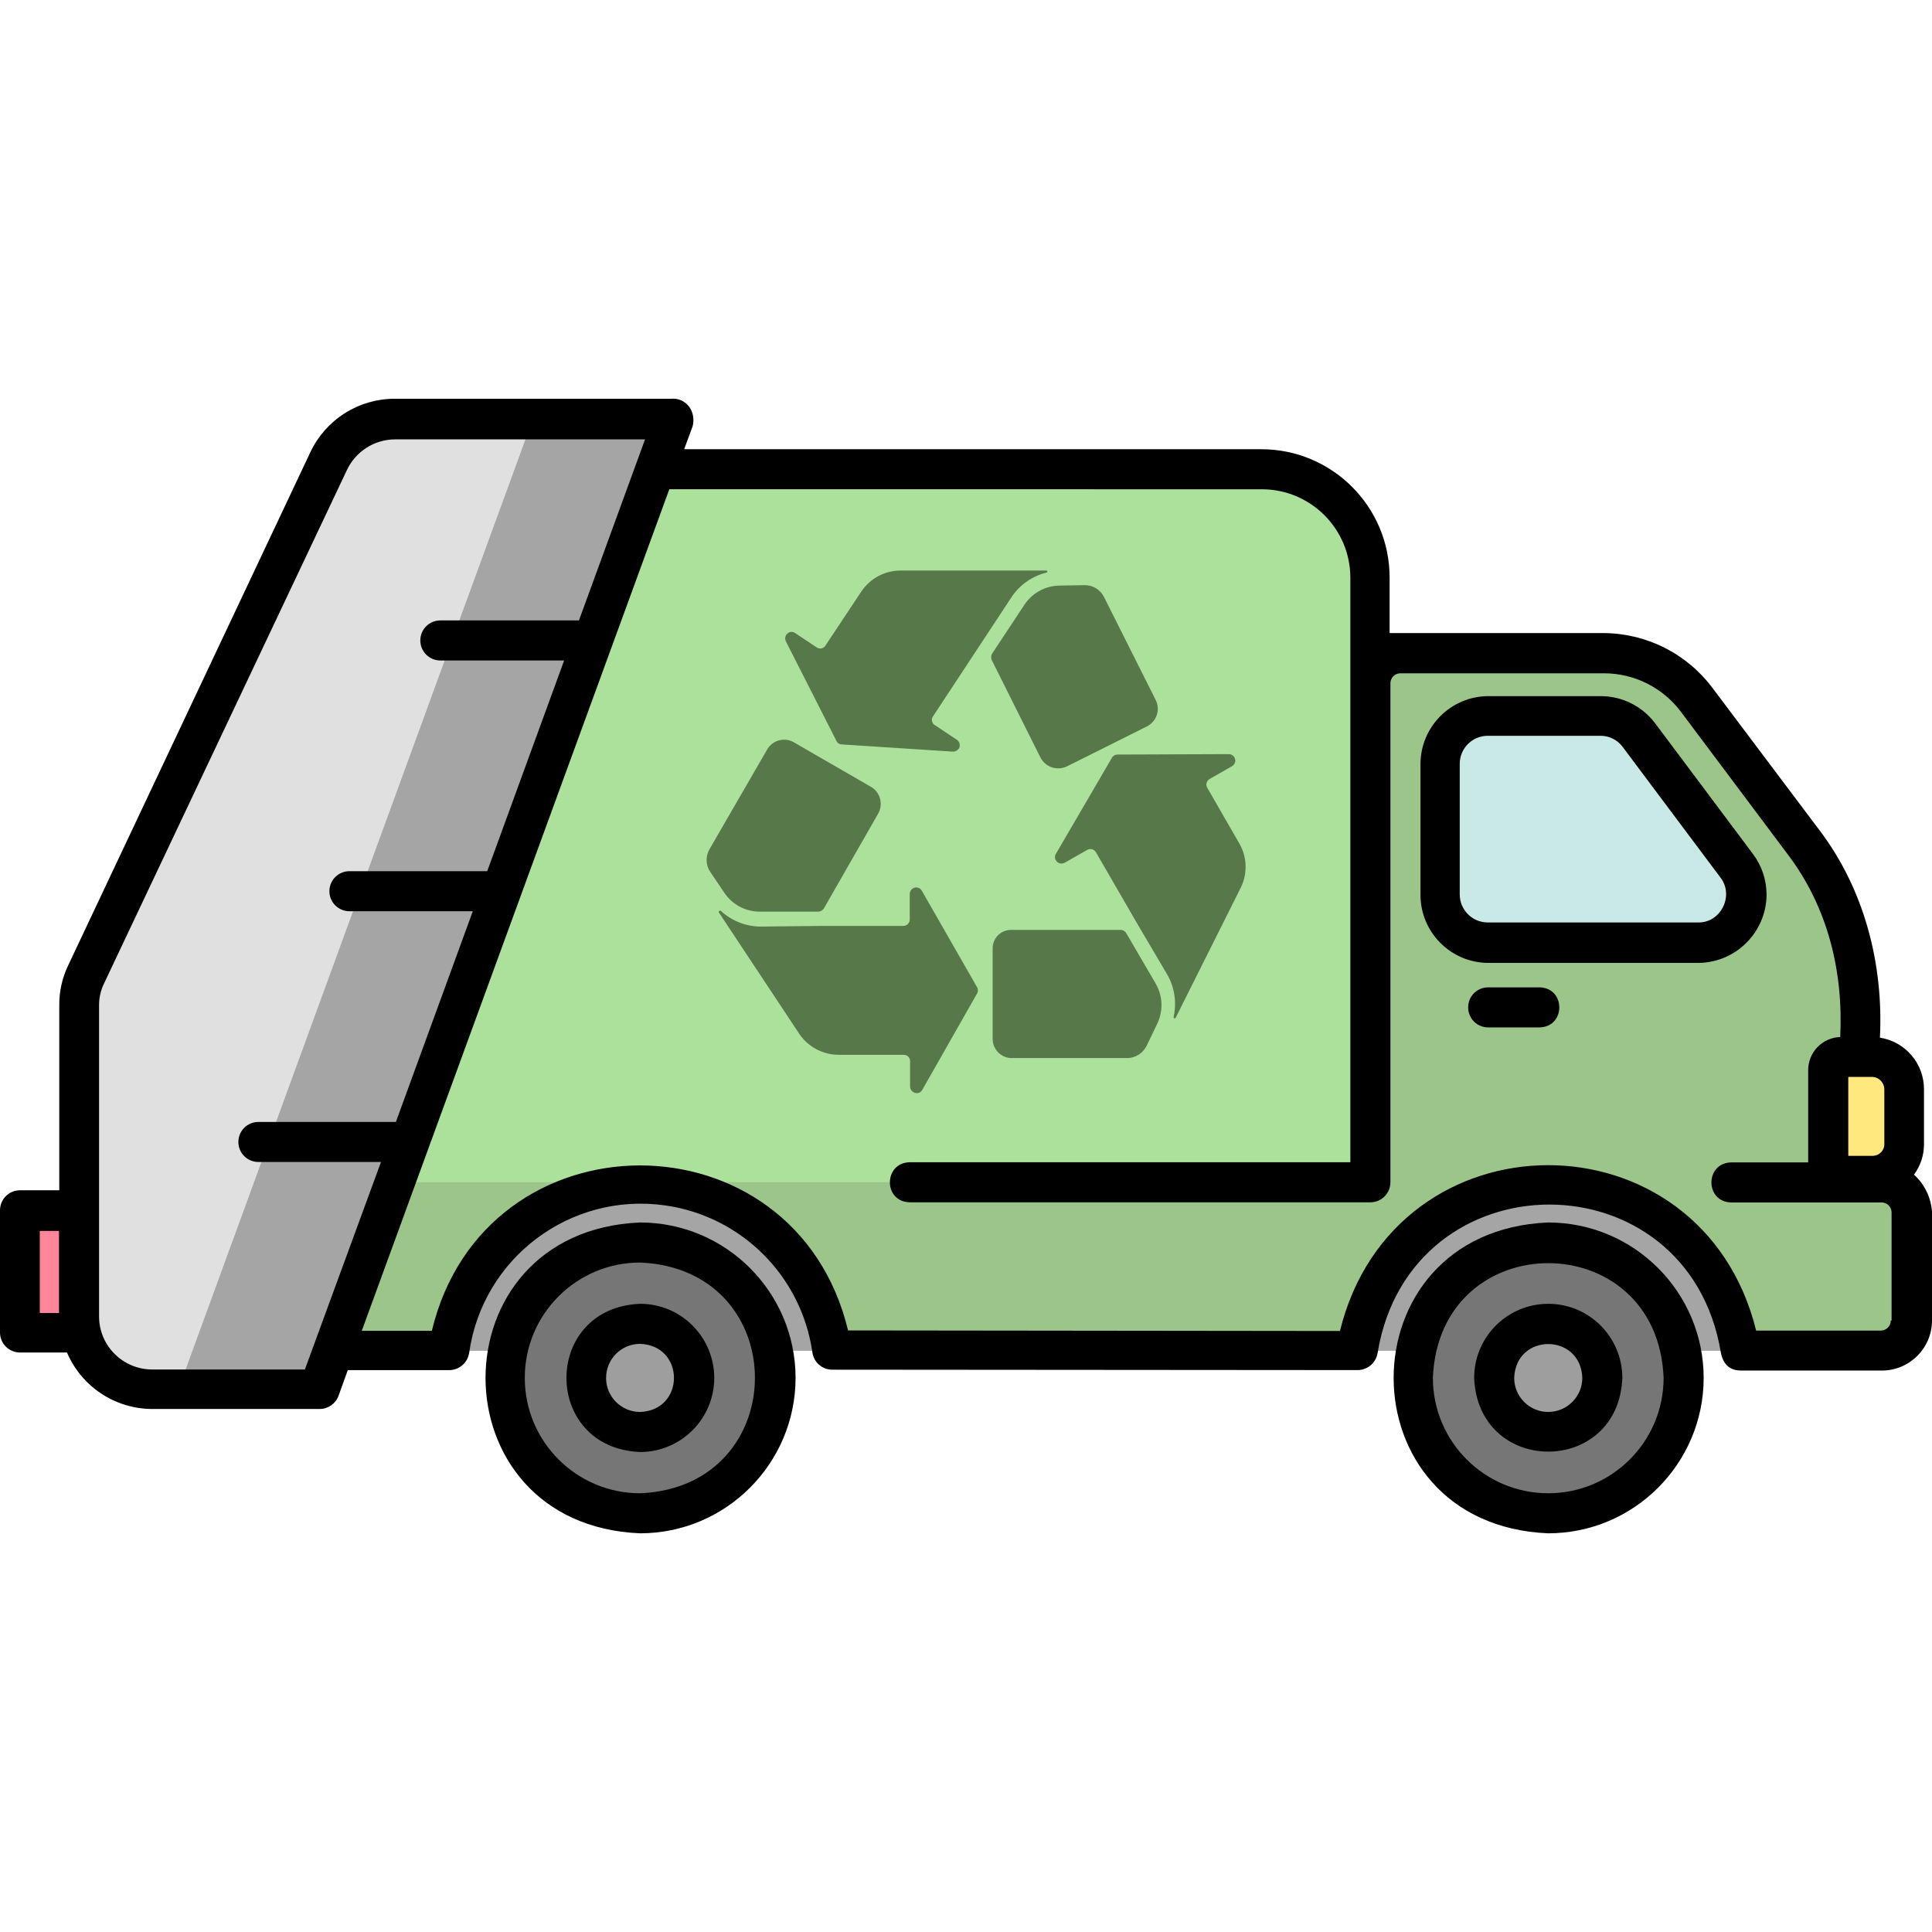
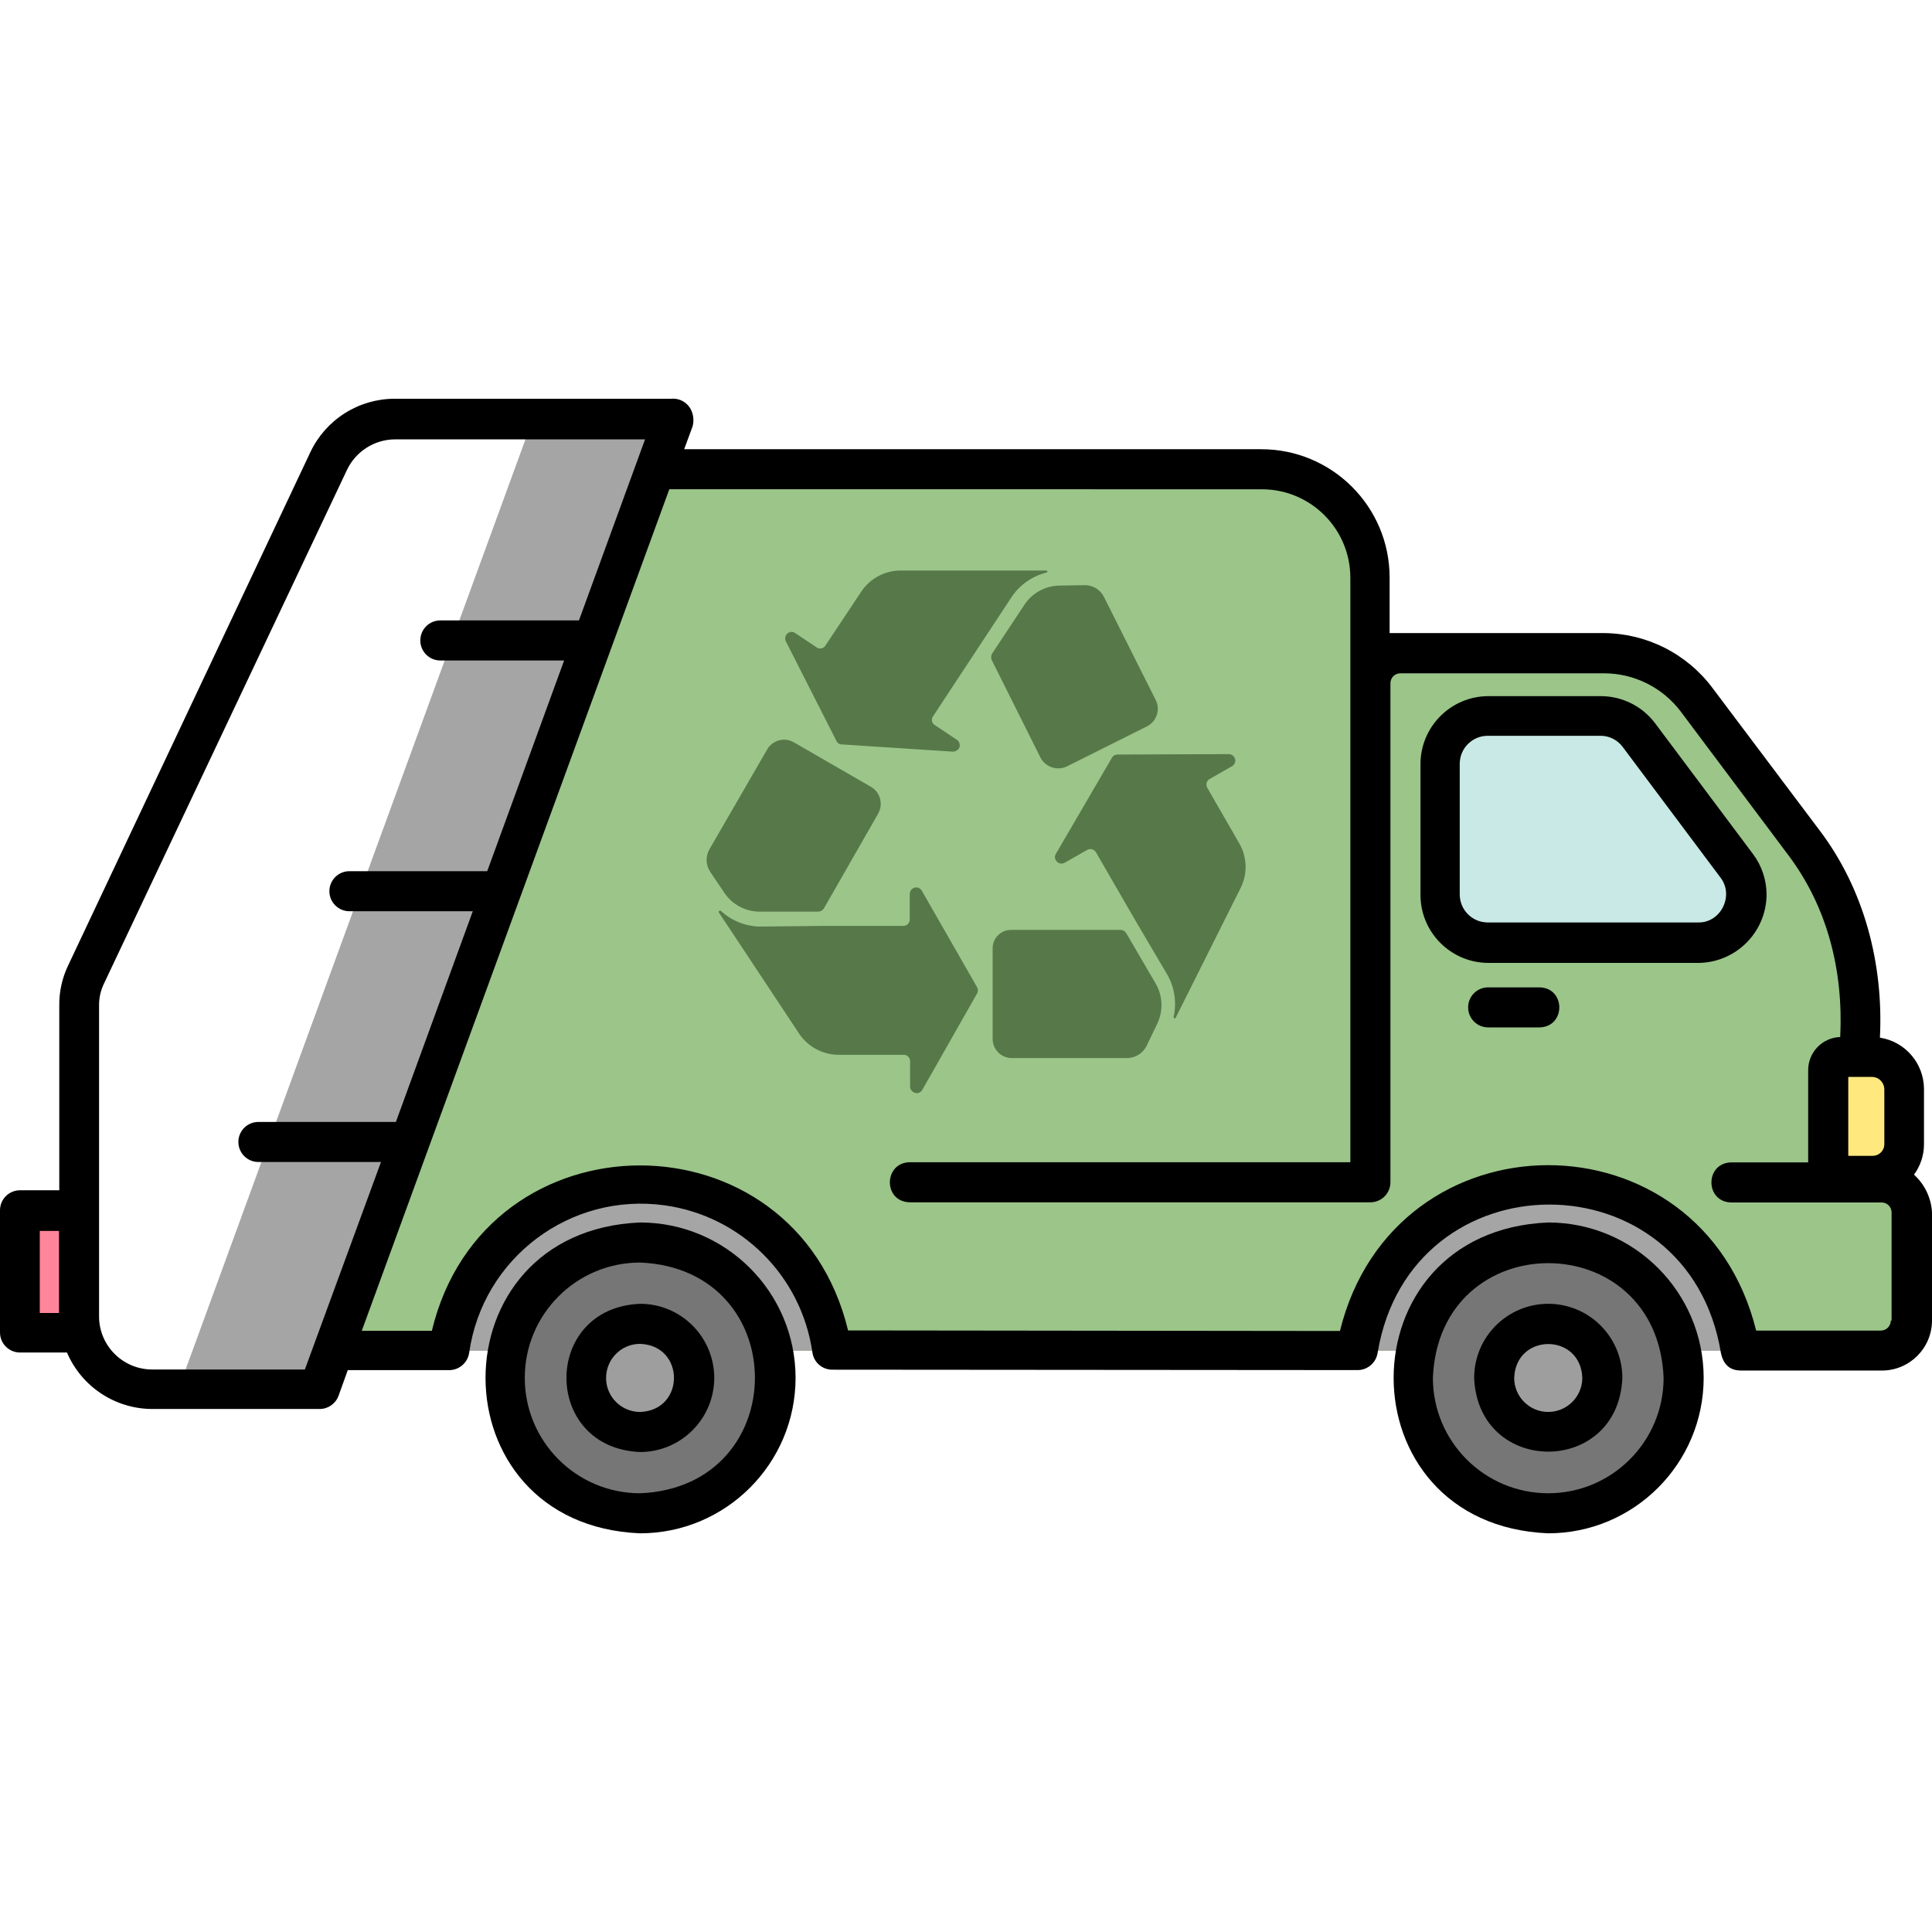
<svg xmlns="http://www.w3.org/2000/svg" width="110" height="110" viewBox="0 0 110 110" fill="none">
  <path d="M47.349 76.892H44.02C43.162 72.721 39.089 70.037 34.92 70.892C33.442 71.194 32.086 71.924 31.019 72.99C29.952 74.056 29.222 75.412 28.919 76.89H25.567V76.89C26.41 70.873 31.973 66.684 37.987 67.53C42.843 68.212 46.661 72.03 47.345 76.887L47.349 76.892ZM99.053 76.892H95.7C94.843 72.721 90.769 70.037 86.6 70.892C85.123 71.194 83.766 71.924 82.699 72.99C81.633 74.056 80.903 75.412 80.6 76.89H77.251C78.107 70.869 83.681 66.682 89.702 67.537C94.553 68.226 98.364 72.037 99.053 76.888V76.892Z" fill="#828282" />
  <path d="M98.893 49.296C99.799 50.505 99.555 52.22 98.346 53.127C97.866 53.489 97.281 53.681 96.681 53.675H84.707C83.195 53.675 81.97 52.448 81.97 50.938V43.503C81.97 41.991 83.195 40.766 84.707 40.766H91.116C91.976 40.768 92.785 41.172 93.305 41.861L98.893 49.296Z" fill="#C8E9E5" />
  <path d="M108.403 61.94V65.201C108.403 66.171 107.617 66.958 106.647 66.958H104.8C104.607 66.956 104.422 66.879 104.285 66.742C104.149 66.606 104.071 66.421 104.07 66.228V60.927C104.071 60.734 104.148 60.549 104.284 60.412C104.421 60.275 104.606 60.198 104.8 60.197H106.647C107.605 60.186 108.392 60.957 108.401 61.915V61.938L108.403 61.94Z" fill="#FFE97F" />
  <path d="M107.104 76.892C108.045 76.892 108.812 76.128 108.814 75.186V68.999C108.816 68.059 108.061 67.295 107.126 67.288H105.918V66.946H104.8C104.607 66.945 104.422 66.868 104.285 66.731C104.149 66.594 104.072 66.409 104.07 66.216V60.925C104.071 60.731 104.148 60.546 104.285 60.41C104.421 60.273 104.607 60.196 104.8 60.195H105.918V57.618C105.92 54.139 104.792 50.753 102.702 47.971L96.64 39.883C96.023 39.056 95.221 38.383 94.299 37.92C93.376 37.457 92.358 37.215 91.326 37.215H79.74C78.796 37.213 78.029 37.977 78.029 38.919C78.027 38.919 78.027 38.921 78.029 38.923V32.87C78.025 29.456 75.261 26.692 71.849 26.689H37.314L18.978 76.888L107.104 76.892ZM96.681 53.675H84.707C83.195 53.675 81.97 52.448 81.97 50.938V43.503C81.97 41.991 83.195 40.766 84.707 40.766H91.116C91.976 40.768 92.785 41.172 93.305 41.861L98.87 49.296C99.776 50.505 99.532 52.22 98.323 53.127C97.853 53.492 97.274 53.688 96.681 53.684V53.675Z" fill="#9BC589" />
-   <path d="M4.609 75.875L4.495 75.898H1.12V68.942H4.5V74.963C4.502 75.269 4.539 75.574 4.609 75.875Z" fill="#FF869A" />
-   <path d="M37.314 26.703L38.341 23.875H22.49C20.878 23.871 19.411 24.801 18.727 26.261L4.906 55.477C4.632 56.029 4.491 56.639 4.495 57.255V74.954C4.486 75.261 4.524 75.567 4.609 75.866L4.609 75.866C5.042 77.756 6.725 79.1 8.668 79.104H18.183L18.982 76.915L37.314 26.703Z" fill="#E0E0E0" />
+   <path d="M4.609 75.875L4.495 75.898H1.12V68.942H4.5C4.502 75.269 4.539 75.574 4.609 75.875Z" fill="#FF869A" />
  <path d="M30.335 23.875H38.341L18.157 79.114H10.151L30.335 23.875Z" fill="#A5A5A5" />
  <path d="M80.602 76.892H80.602C81.457 72.721 85.53 70.037 89.699 70.892C92.719 71.51 95.077 73.87 95.698 76.89C95.807 77.398 95.859 77.918 95.857 78.441C95.807 82.699 92.313 86.111 88.055 86.061C83.972 86.013 80.634 82.79 80.442 78.712V78.439C80.447 77.916 80.499 77.398 80.597 76.888L80.602 76.892Z" fill="#767676" />
  <path d="M88.151 75.373C89.85 75.373 91.23 76.751 91.23 78.452C91.23 80.151 89.85 81.531 88.151 81.531C86.45 81.531 85.072 80.151 85.072 78.452C85.063 76.758 86.429 75.38 88.121 75.373C88.13 75.371 88.14 75.371 88.149 75.373H88.151Z" fill="#9E9E9E" />
  <path d="M28.876 76.892C29.717 72.721 33.782 70.025 37.951 70.869C39.435 71.169 40.798 71.9 41.87 72.971C42.941 74.042 43.672 75.405 43.972 76.89C44.081 77.399 44.134 77.918 44.131 78.441C44.104 82.697 40.633 86.129 36.377 86.104C32.119 86.077 28.686 82.605 28.714 78.35C28.73 77.859 28.785 77.371 28.874 76.89L28.876 76.892Z" fill="#767676" />
  <path d="M36.448 75.373C38.147 75.373 39.527 76.751 39.527 78.452C39.527 80.151 38.147 81.531 36.448 81.531C34.746 81.531 33.369 80.151 33.369 78.452C33.36 76.758 34.726 75.38 36.418 75.373C36.427 75.371 36.436 75.371 36.446 75.373H36.448Z" fill="#9E9E9E" />
  <path d="M98.893 49.296C99.799 50.505 99.555 52.22 98.346 53.127C97.866 53.489 97.281 53.681 96.681 53.675H84.707C83.195 53.675 81.97 52.448 81.97 50.938V43.503C81.97 41.991 83.195 40.766 84.707 40.766H91.116C91.976 40.768 92.785 41.172 93.305 41.861L98.893 49.296Z" fill="#C8E9E5" />
  <path d="M99.053 76.892H95.7C94.843 72.721 90.769 70.037 86.6 70.892C85.123 71.194 83.766 71.924 82.7 72.99C81.633 74.056 80.903 75.412 80.6 76.89H77.252C78.107 70.869 83.681 66.682 89.702 67.537C94.553 68.226 98.364 72.037 99.053 76.888V76.892Z" fill="#A5A5A5" />
-   <path d="M22.467 67.313L37.314 26.694H71.821C75.228 26.688 77.995 29.447 78.002 32.855V67.311L22.467 67.313Z" fill="#ACE19C" />
  <path d="M47.349 76.892H44.02C43.162 72.721 39.089 70.037 34.92 70.892C33.442 71.194 32.086 71.924 31.019 72.99C29.952 74.056 29.222 75.412 28.919 76.89H25.567V76.89C26.41 70.873 31.973 66.684 37.987 67.53C42.843 68.212 46.661 72.03 47.345 76.887L47.349 76.892Z" fill="#A5A5A5" />
  <path d="M57.59 52.945H63.77C63.921 52.936 64.062 53.016 64.135 53.15L65.8 56.001C66.204 56.699 66.238 57.552 65.891 58.282L65.276 59.559C65.173 59.762 65.016 59.933 64.823 60.053C64.63 60.174 64.408 60.24 64.181 60.243H57.612C57.006 60.243 56.517 59.753 56.517 59.149V54.04C56.511 53.903 56.532 53.765 56.578 53.636C56.625 53.507 56.696 53.388 56.789 53.286C56.882 53.184 56.993 53.102 57.118 53.043C57.242 52.985 57.377 52.952 57.514 52.945C57.537 52.943 57.562 52.943 57.587 52.943L57.59 52.945Z" fill="#577849" />
  <path d="M64.683 52.475L62.402 48.53C62.378 48.487 62.346 48.45 62.308 48.421C62.27 48.391 62.226 48.369 62.18 48.356C62.133 48.343 62.084 48.339 62.036 48.345C61.988 48.351 61.942 48.367 61.9 48.391H61.898L60.62 49.12C60.443 49.221 60.219 49.159 60.119 48.983L60.117 48.981C60.046 48.867 60.046 48.728 60.117 48.616L63.309 43.142C63.373 43.028 63.496 42.958 63.629 42.96L69.969 42.937V42.937C70.168 42.941 70.327 43.101 70.334 43.302V43.301C70.334 43.431 70.263 43.555 70.151 43.621L68.874 44.351C68.696 44.449 68.635 44.675 68.735 44.85L70.56 48.02V48.02C71.014 48.805 71.039 49.765 70.628 50.574L66.933 57.955C66.911 57.978 66.888 58 66.865 57.978C66.842 57.978 66.819 57.932 66.819 57.909C67 57.113 66.885 56.278 66.5 55.56L64.683 52.475ZM49.995 46.331L46.921 51.7C46.848 51.832 46.706 51.912 46.556 51.905H43.249C42.441 51.903 41.691 51.501 41.242 50.833L40.443 49.647C40.313 49.457 40.24 49.234 40.232 49.004C40.224 48.773 40.281 48.546 40.398 48.347L43.682 42.668C43.829 42.416 44.069 42.231 44.35 42.154C44.632 42.077 44.933 42.114 45.187 42.258L49.612 44.812C50.129 45.129 50.298 45.804 49.995 46.331H49.995Z" fill="#577849" />
  <path d="M46.87 52.717H51.432C51.63 52.719 51.792 52.56 51.797 52.361V50.89C51.803 50.683 51.977 50.521 52.184 50.525C52.307 50.53 52.419 50.598 52.481 50.708L55.628 56.204C55.697 56.316 55.697 56.455 55.628 56.569L52.503 62.066V62.065C52.405 62.232 52.191 62.289 52.022 62.193C52.014 62.189 52.006 62.184 51.999 62.177C51.89 62.115 51.821 62.004 51.817 61.881V60.421C51.819 60.22 51.659 60.058 51.461 60.056C51.456 60.054 51.454 60.054 51.45 60.056H47.755C46.847 60.056 45.998 59.602 45.497 58.847L40.935 51.96C40.913 51.934 40.915 51.898 40.94 51.877C40.944 51.871 40.949 51.868 40.956 51.866C40.981 51.841 41.02 51.841 41.047 51.866H41.047C41.644 52.416 42.422 52.733 43.236 52.755L46.87 52.717ZM59.236 43.124L56.477 37.605C56.445 37.54 56.431 37.469 56.435 37.397C56.439 37.325 56.461 37.255 56.499 37.195L58.324 34.435C58.769 33.76 59.521 33.349 60.331 33.34L61.745 33.317C61.977 33.312 62.206 33.374 62.404 33.495C62.602 33.617 62.762 33.792 62.863 34.002L65.805 39.863V39.863C66.072 40.403 65.859 41.06 65.326 41.345L60.764 43.626C60.203 43.907 59.519 43.683 59.236 43.124C59.236 43.138 59.255 43.138 59.236 43.124V43.124Z" fill="#577849" />
  <path d="M55.628 36.98L53.12 40.789C53.008 40.944 53.047 41.161 53.202 41.27C53.211 41.275 53.22 41.282 53.231 41.288L54.463 42.109H54.463C54.634 42.212 54.693 42.433 54.599 42.611H54.599C54.517 42.73 54.378 42.8 54.234 42.794L47.917 42.383C47.785 42.381 47.668 42.299 47.62 42.178L44.747 36.522C44.653 36.337 44.724 36.114 44.906 36.02C45.02 35.956 45.162 35.965 45.271 36.043L46.503 36.864C46.663 36.971 46.881 36.93 46.989 36.77C46.993 36.761 46.998 36.754 47.002 36.748L49.032 33.691H49.032C49.279 33.319 49.614 33.013 50.008 32.802C50.403 32.591 50.843 32.481 51.29 32.483H59.569C59.592 32.483 59.637 32.505 59.637 32.528C59.637 32.551 59.614 32.597 59.592 32.597C58.795 32.793 58.098 33.27 57.63 33.942L55.628 36.98Z" fill="#577849" />
  <path d="M97 78.452C96.993 73.567 93.034 69.608 88.151 69.603C76.412 70.089 76.415 86.82 88.151 87.301C93.034 87.295 96.993 83.335 97 78.452ZM88.151 85.02C84.522 85.018 81.583 82.078 81.583 78.452C81.931 69.74 94.373 69.742 94.719 78.452C94.717 82.078 91.777 85.018 88.151 85.02ZM45.297 78.452C45.29 73.567 41.33 69.608 36.447 69.603C24.709 70.089 24.711 86.82 36.447 87.301C41.33 87.295 45.29 83.335 45.297 78.452ZM29.879 78.452C29.879 74.824 32.819 71.884 36.448 71.884C45.174 72.247 45.148 84.656 36.448 85.021C32.819 85.019 29.879 82.079 29.879 78.452Z" fill="black" />
  <path d="M88.151 74.233C85.82 74.235 83.934 76.121 83.932 78.452C84.16 84.049 92.142 84.049 92.37 78.452C92.366 76.121 90.48 74.235 88.151 74.233ZM88.151 80.391C87.081 80.391 86.212 79.524 86.212 78.457C86.21 78.455 86.21 78.452 86.212 78.45C86.306 75.882 89.998 75.882 90.09 78.45C90.09 79.517 89.223 80.386 88.156 80.389H88.149L88.151 80.391ZM40.667 78.452C40.662 76.121 38.776 74.235 36.448 74.233C30.851 74.461 30.853 82.444 36.448 82.672C38.776 82.667 40.662 80.781 40.667 78.452ZM34.509 78.452C34.507 77.383 35.373 76.514 36.441 76.514C36.441 76.511 36.443 76.511 36.446 76.514C39.016 76.607 39.014 80.299 36.446 80.391C35.376 80.391 34.507 79.524 34.507 78.457C34.505 78.454 34.505 78.452 34.507 78.45L34.509 78.452ZM84.753 54.824H96.726C98.85 54.79 100.56 53.071 100.581 50.947C100.581 50.108 100.309 49.289 99.805 48.621L94.24 41.186C93.506 40.208 92.359 39.635 91.139 39.635H84.753C82.611 39.635 80.876 41.371 80.876 43.512V50.947C80.875 53.087 82.611 54.824 84.753 54.824ZM83.111 43.489C83.111 42.607 83.825 41.893 84.707 41.893H91.116C91.618 41.886 92.094 42.126 92.393 42.532L97.958 49.967C98.747 50.986 97.981 52.551 96.681 52.521H84.707C83.825 52.521 83.111 51.805 83.111 50.924V43.489ZM87.649 56.216H84.73C84.098 56.216 83.59 56.724 83.59 57.356C83.59 57.985 84.098 58.496 84.73 58.496H87.649C89.157 58.471 89.157 56.243 87.649 56.216Z" fill="black" />
  <path d="M99.076 78.033H107.149C108.723 78.033 110 76.755 110 75.182V69.001C109.945 68.187 109.578 67.425 108.974 66.88C109.345 66.378 109.546 65.769 109.544 65.147V61.999C109.537 60.54 108.474 59.304 107.035 59.08C107.243 54.895 106.152 50.642 103.591 47.266L97.502 39.17C96.778 38.201 95.838 37.415 94.757 36.872C93.677 36.33 92.485 36.047 91.275 36.045H79.119V32.875C79.113 28.836 75.835 25.57 71.798 25.577H38.954L39.433 24.277C39.508 23.996 39.492 23.7 39.388 23.433C39.3 23.201 39.138 23.005 38.928 22.873C38.718 22.741 38.471 22.681 38.224 22.703H22.465C21.461 22.704 20.479 22.99 19.631 23.527C18.784 24.064 18.105 24.83 17.675 25.736L3.877 54.975C3.54 55.679 3.368 56.452 3.375 57.233V67.769H1.14C0.509 67.769 0 68.278 0 68.91V75.866C0 76.495 0.509 77.006 1.14 77.006H3.813C4.221 77.962 4.902 78.777 5.77 79.349C6.638 79.921 7.655 80.224 8.694 80.222H18.204V80.222C18.683 80.22 19.112 79.918 19.276 79.469L19.801 78.01H25.571C26.141 78.01 26.625 77.592 26.712 77.029C27.471 71.63 32.463 67.87 37.861 68.629C42.211 69.24 45.632 72.654 46.255 77.004C46.293 77.274 46.426 77.521 46.631 77.701C46.837 77.881 47.099 77.982 47.372 77.984L77.295 78.007C77.865 78.007 78.348 77.59 78.435 77.027C80.298 65.771 96.131 65.765 97.981 77.027C98.115 77.679 98.478 78.016 99.071 78.03L99.076 78.033ZM106.625 61.315H106.624C106.985 61.34 107.27 61.635 107.286 61.999V65.147C107.286 65.512 106.989 65.808 106.624 65.808H105.233V61.315H106.625ZM71.844 27.857C74.626 27.857 76.882 30.113 76.884 32.898V66.173H51.797C50.31 66.196 50.269 68.417 51.797 68.454H78.025C78.654 68.454 79.165 67.943 79.165 67.313V38.905C79.164 38.831 79.178 38.757 79.206 38.688C79.233 38.62 79.274 38.557 79.326 38.504C79.378 38.451 79.44 38.409 79.508 38.38C79.576 38.351 79.65 38.336 79.724 38.335C79.726 38.333 79.728 38.333 79.733 38.335H91.319C93.052 38.333 94.685 39.154 95.721 40.547L101.787 48.644C104.068 51.652 104.96 55.31 104.775 59.044C104.284 59.059 103.819 59.266 103.478 59.619C103.137 59.973 102.948 60.446 102.95 60.937V66.182H98.572C97.066 66.21 97.064 68.436 98.572 68.463H107.129C107.439 68.458 107.694 68.711 107.699 69.022V75.189H107.653C107.655 75.499 107.402 75.754 107.092 75.758H99.988C96.875 63.178 79.379 63.215 76.291 75.781L48.285 75.749C45.263 63.206 27.592 63.233 24.588 75.772H20.597L38.108 27.855L71.844 27.857ZM5.64 57.265C5.633 56.813 5.736 56.368 5.937 55.965L19.758 26.749C20.262 25.693 21.325 25.02 22.494 25.016H36.726L32.963 35.324H25.072C24.44 35.324 23.931 35.833 23.931 36.465C23.931 37.094 24.44 37.605 25.072 37.605H32.119L27.74 49.602H19.895C19.263 49.602 18.754 50.11 18.754 50.742C18.754 51.371 19.263 51.882 19.895 51.882H26.919L22.54 63.879H14.713C14.081 63.879 13.572 64.387 13.572 65.019C13.572 65.648 14.081 66.159 14.713 66.159H21.692L17.358 77.973H8.669C7.002 77.973 5.647 76.628 5.64 74.963V57.265ZM2.265 70.082H3.359V74.757H2.265V70.082Z" fill="black" />
</svg>